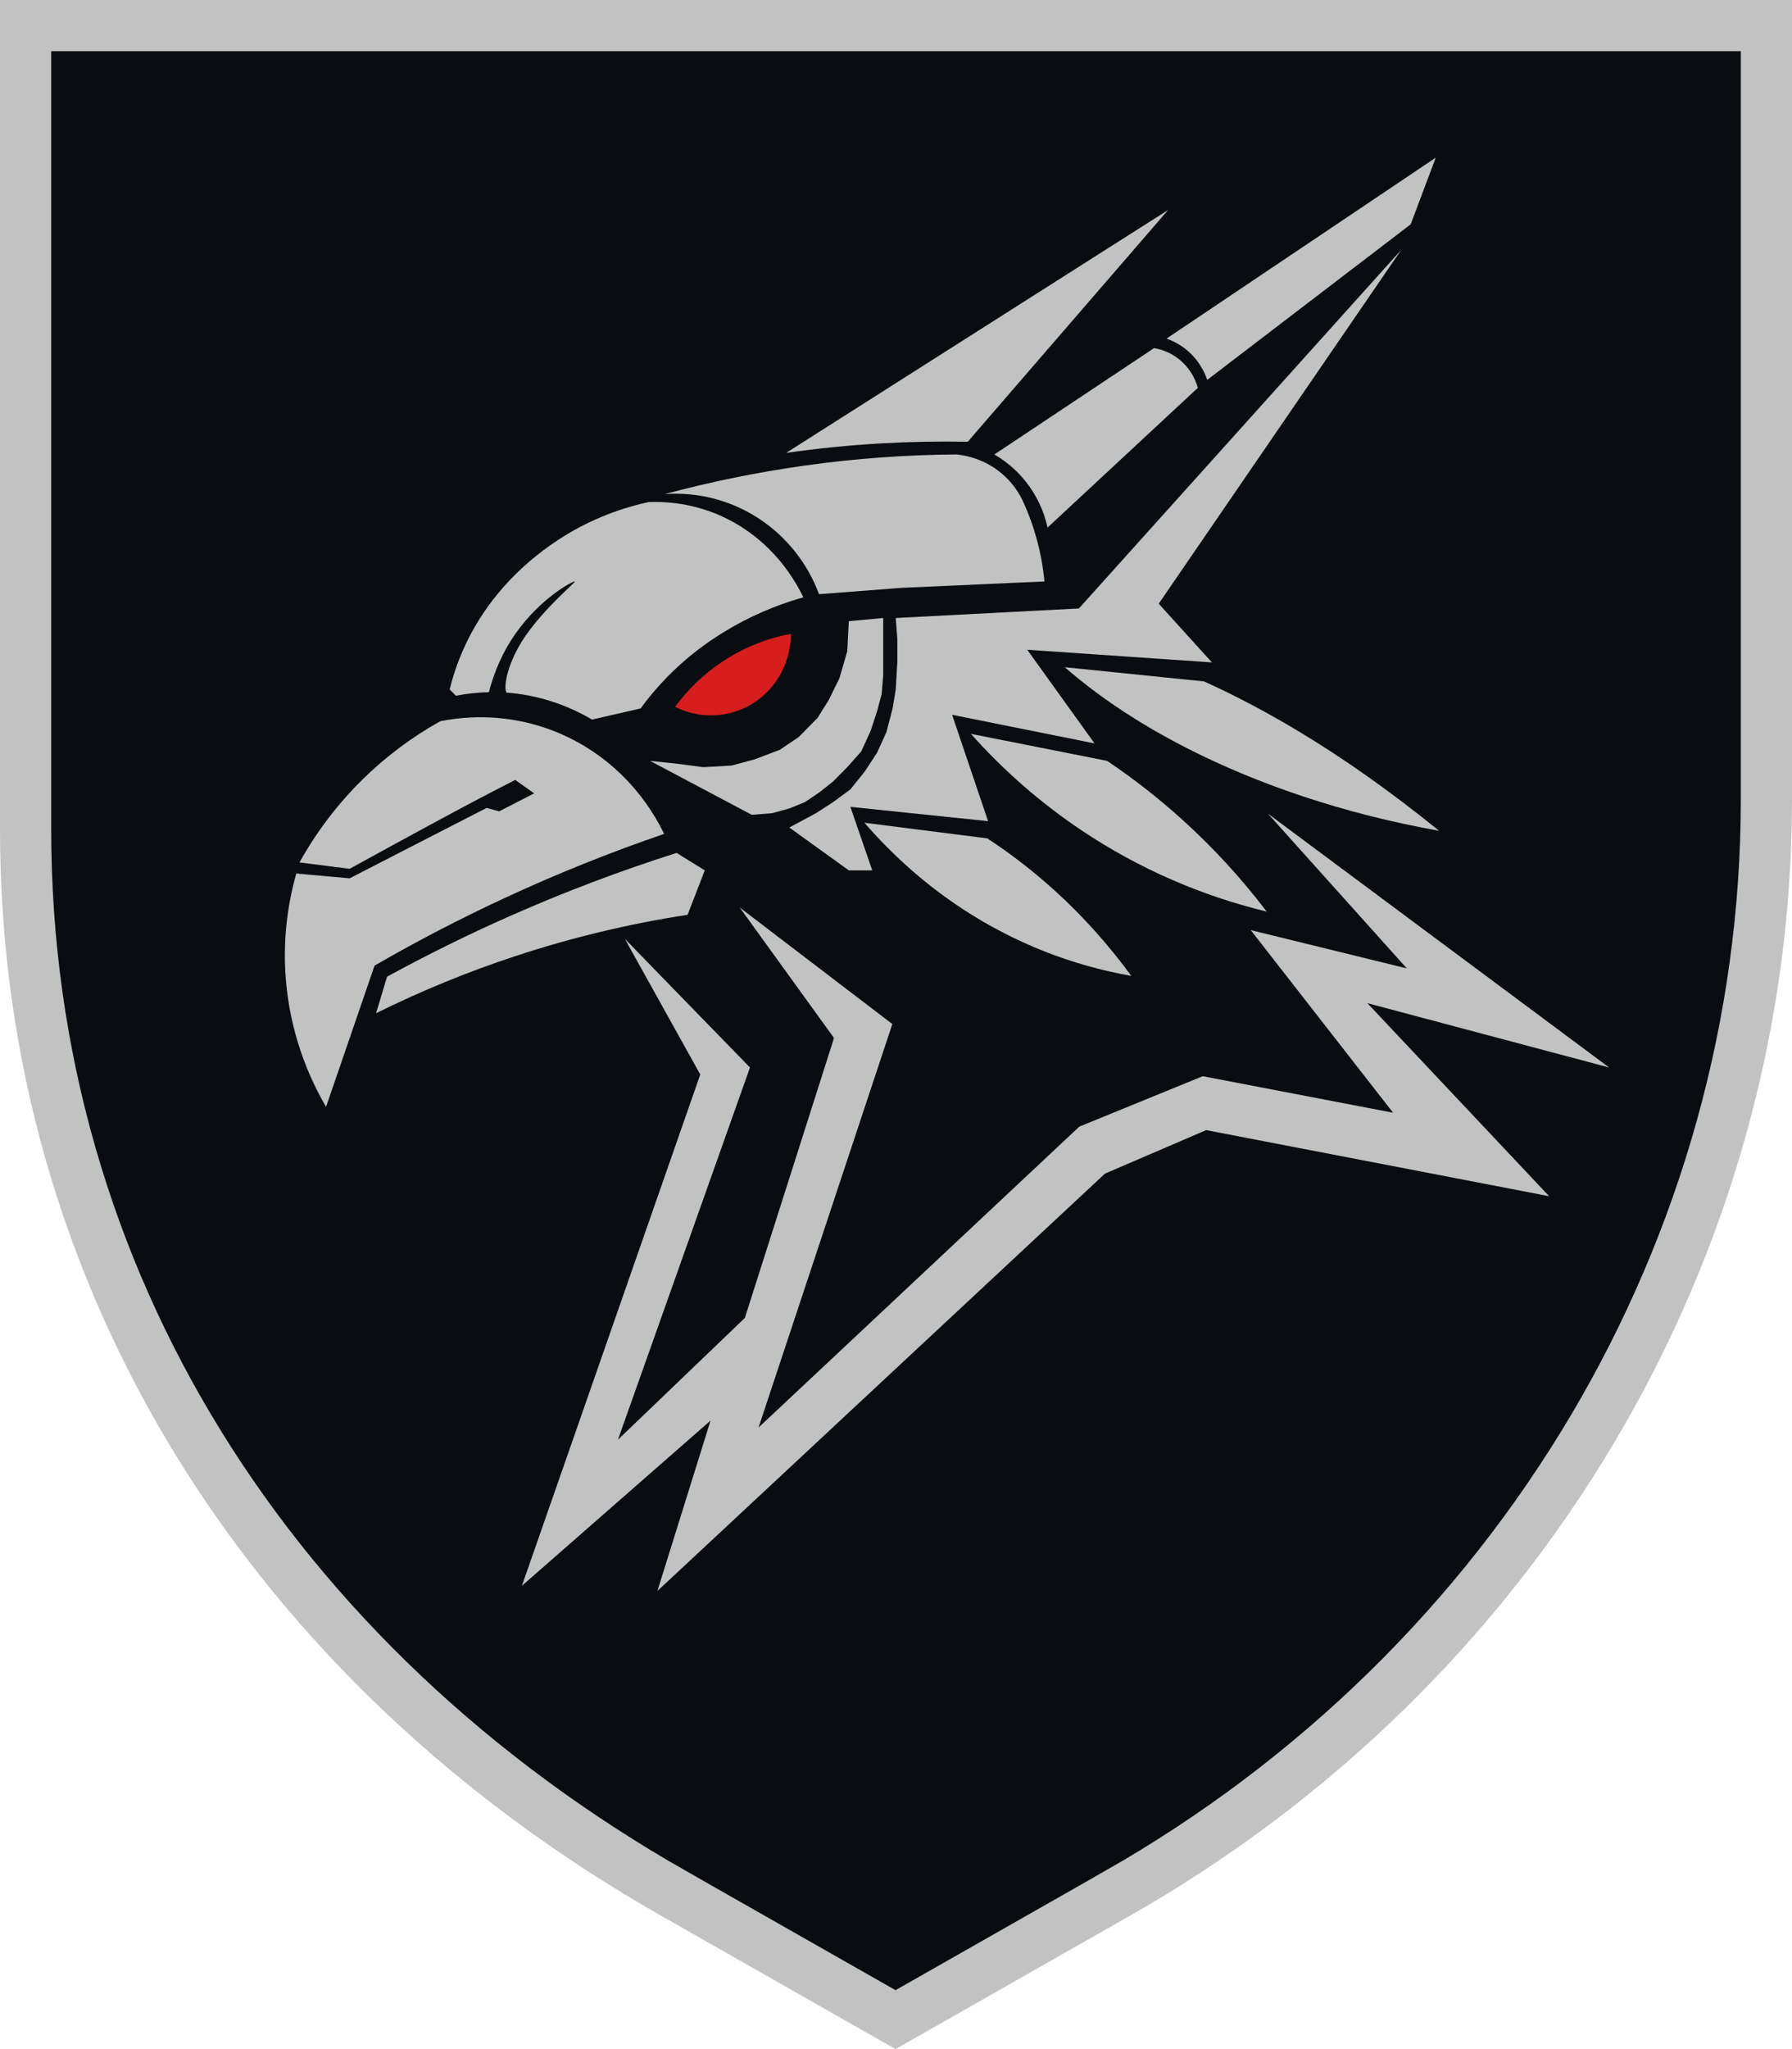
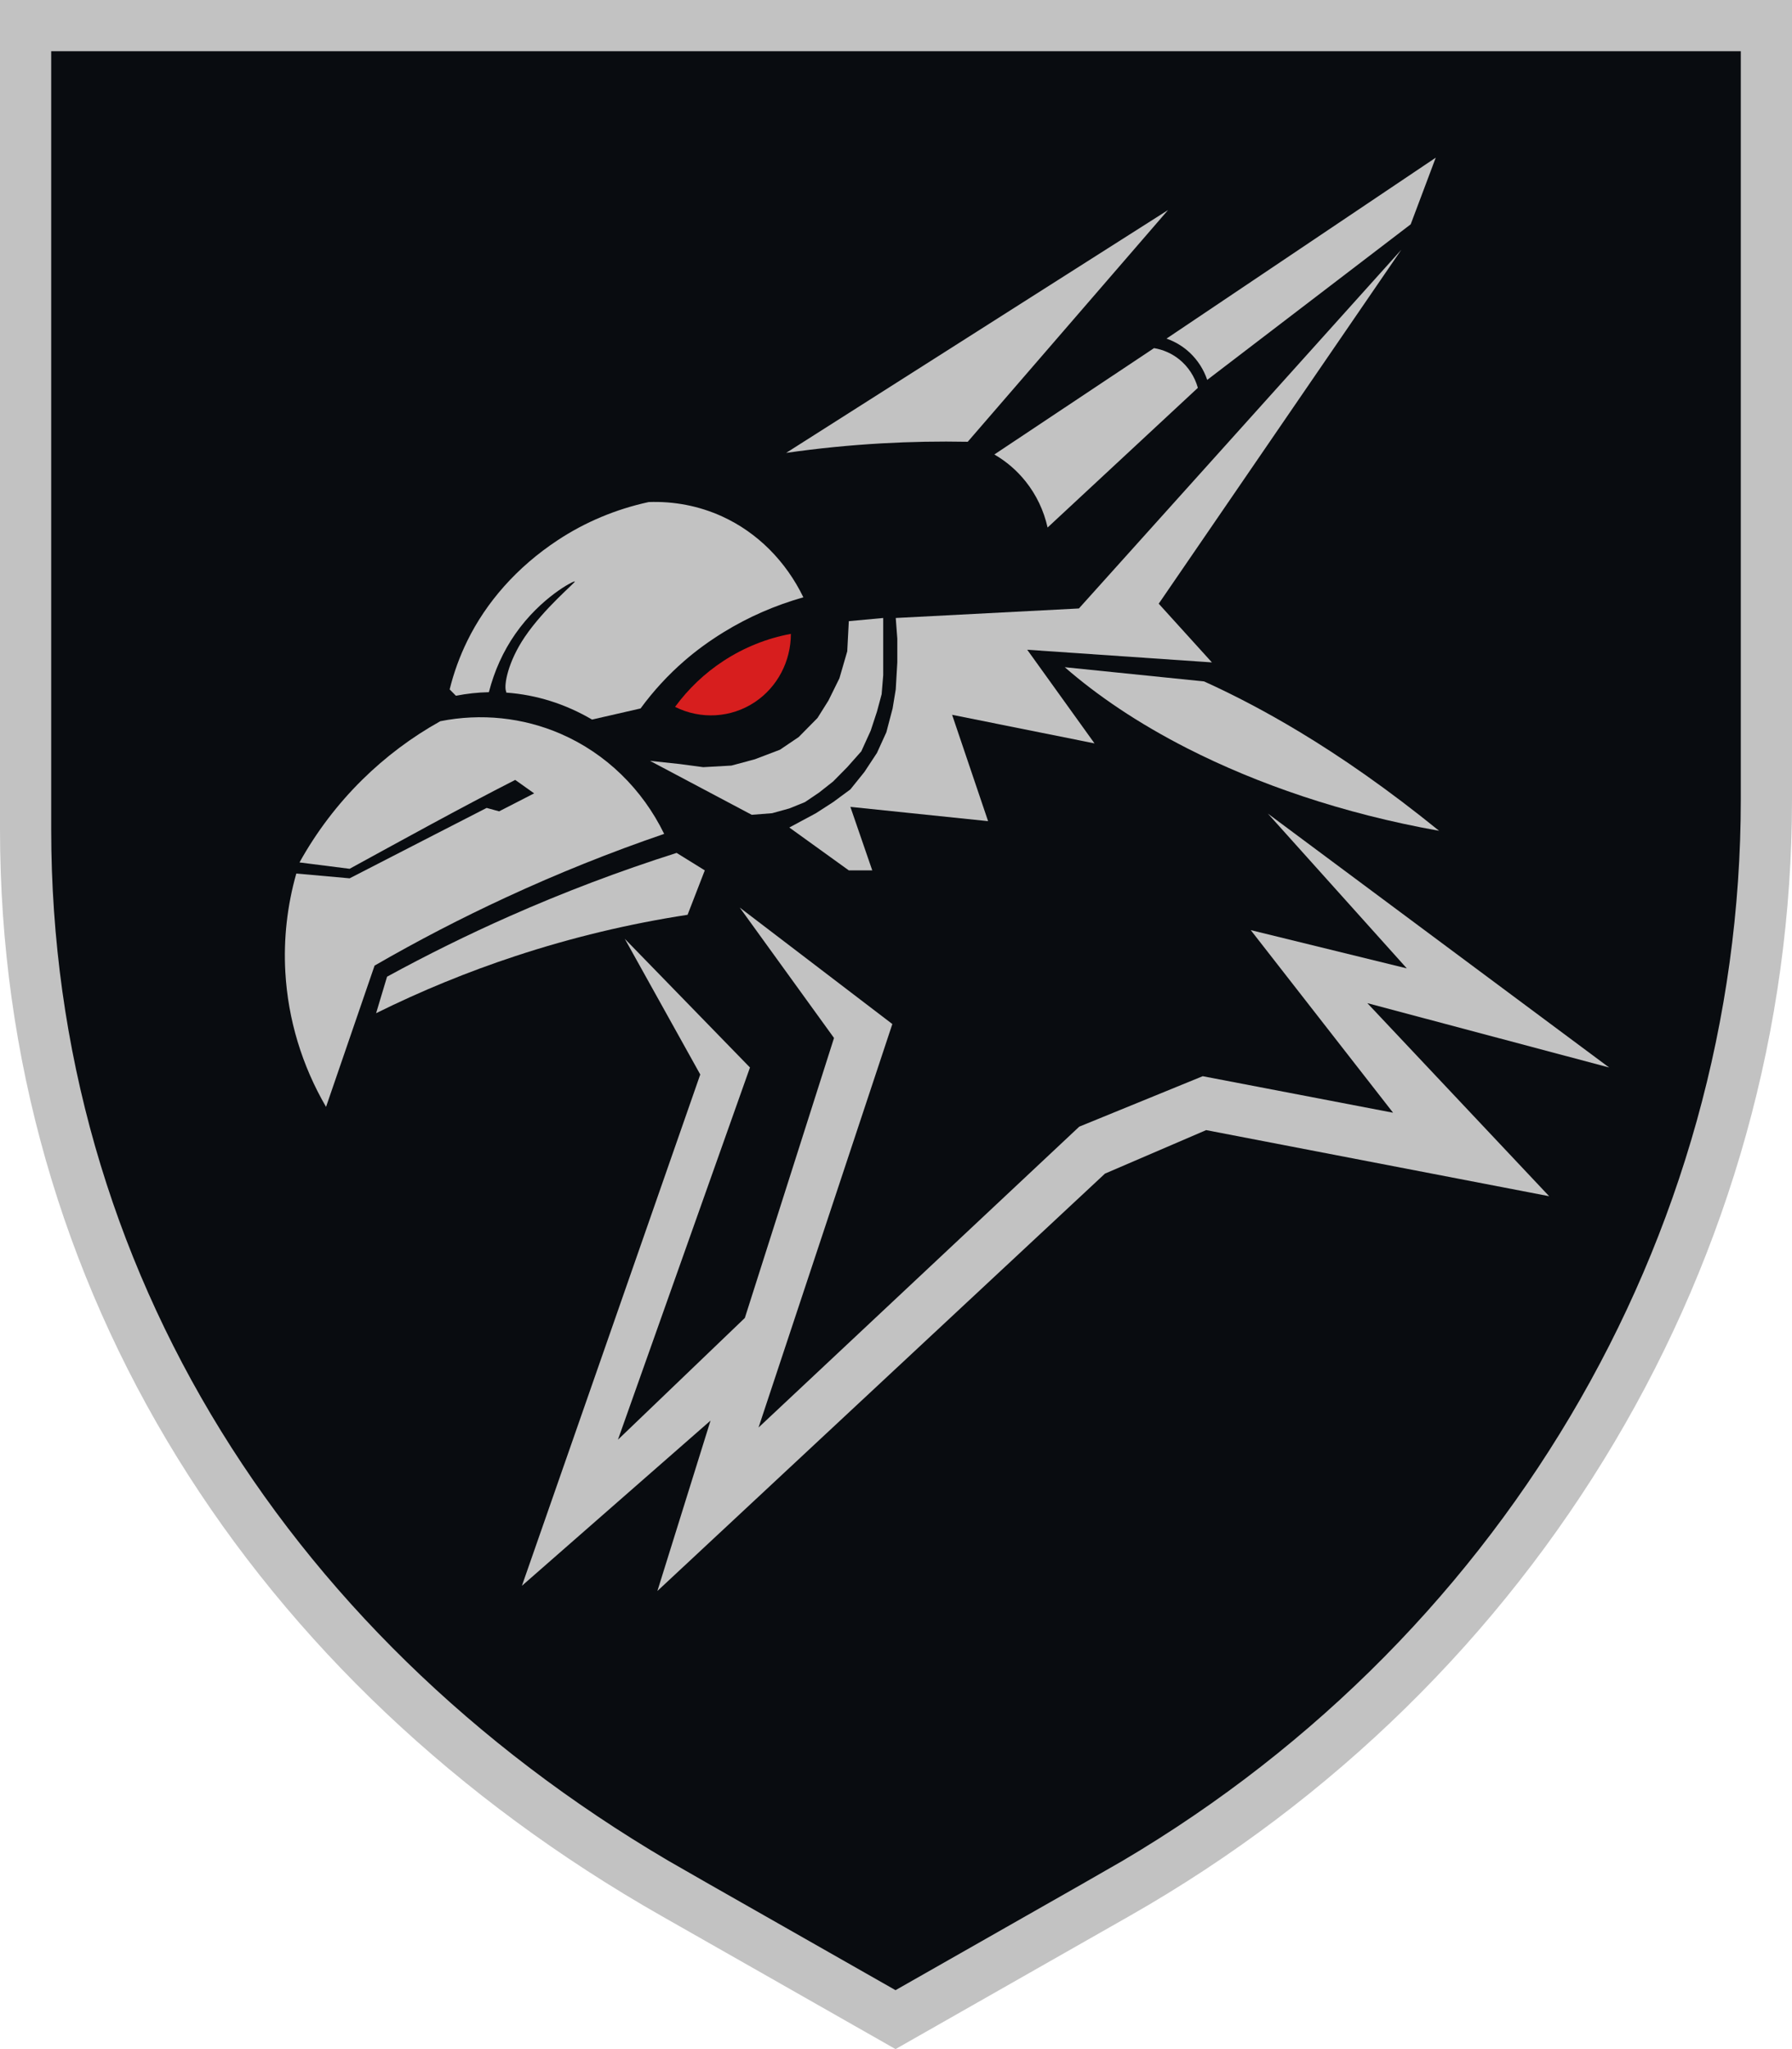
<svg xmlns="http://www.w3.org/2000/svg" width="700" height="800" viewBox="0 0 700 800" fill="none">
  <path d="M690 312.027C690 487.518 593.256 650.088 436.278 739.336L440.983 747.612L436.278 739.336L349.816 788.497L263.353 739.336L258.648 747.612L263.353 739.336C106.495 650.157 10 499.401 10 323.779V10H690V312.027Z" fill="#090C10" stroke="#C2C2C2" stroke-width="20" />
-   <path fill-rule="evenodd" clip-rule="evenodd" d="M412.119 347.805C403.785 340.227 394.962 333.392 385.65 327.317C369.656 325.287 353.662 323.241 337.668 321.211C349.273 334.585 362.393 346.054 376.827 355.399C396.705 368.278 418.663 376.895 441.905 381.002C432.975 368.805 423.036 357.724 412.134 347.805H412.119Z" fill="#C2C2C2" />
  <path fill-rule="evenodd" clip-rule="evenodd" d="M507.365 285.581C494.796 278.018 482.487 271.54 470.346 266.038C451.615 264.132 433.48 262.272 415.926 260.49C428.449 271.401 444.321 282.265 463.908 292.23C490.958 305.992 524.353 317.631 562.152 324.357C542.32 308.286 524.215 295.717 507.35 285.566L507.365 285.581Z" fill="#C2C2C2" />
-   <path fill-rule="evenodd" clip-rule="evenodd" d="M461.798 319.971C452.563 311.633 442.777 303.977 432.455 297.05C414.718 293.532 396.996 290.029 379.259 286.511C392.134 300.955 406.675 313.632 422.669 324.31C444.703 339.034 469.061 349.665 494.811 355.911C484.918 342.893 473.878 330.897 461.798 319.971Z" fill="#C2C2C2" />
  <path fill-rule="evenodd" clip-rule="evenodd" d="M253.293 196.034C240.571 198.808 228.583 203.814 217.834 210.912C201.947 221.388 189.928 235.104 182.512 250.261C179.546 256.321 177.252 262.644 175.647 269.153C176.457 269.974 177.283 270.811 178.093 271.633C182.359 270.796 186.656 270.331 190.968 270.238C193.094 261.978 196.519 254.322 201.32 247.456C211.305 233.167 224.256 226.611 224.547 226.999C224.837 227.417 212.666 237.336 204.974 248.696C198.338 258.506 196.84 267.448 197.635 269.773C197.665 269.866 197.757 270.114 197.773 270.408C209.546 271.245 220.938 274.856 231.259 280.932C237.574 279.49 243.889 278.033 250.22 276.592C255.22 269.773 260.939 263.543 267.346 257.995C271.948 253.996 277.025 250.292 282.636 246.836C292.285 240.9 302.728 236.344 313.814 233.198C307.04 219.234 295.985 207.952 282.025 201.597C273.034 197.506 263.232 195.631 253.293 196.018V196.034Z" fill="#C2C2C2" />
  <path fill-rule="evenodd" clip-rule="evenodd" d="M307.102 176.816C319.533 175.034 331.873 173.81 344.396 173.097C355.65 172.461 366.751 172.26 378.02 172.477C404.106 142.318 430.192 112.159 456.278 82C406.553 113.6 356.827 145.216 307.086 176.816H307.102Z" fill="#C2C2C2" />
  <path fill-rule="evenodd" clip-rule="evenodd" d="M560.837 61.558C525.775 85.1 490.728 108.656 455.667 132.198C459.077 133.391 462.211 135.282 464.841 137.777C467.899 140.675 470.208 144.286 471.569 148.316C498.068 128.075 524.552 107.835 551.051 87.579C554.307 78.9 557.58 70.221 560.837 61.558Z" fill="#C2C2C2" />
  <path fill-rule="evenodd" clip-rule="evenodd" d="M400.651 187.975C404.825 193.213 407.745 199.35 409.213 205.953C428.786 187.773 448.342 169.594 467.915 151.415C466.676 146.998 464.122 143.093 460.575 140.257C457.731 137.994 454.367 136.506 450.789 135.917C429.994 149.757 409.213 163.597 388.418 177.436C393.112 180.148 397.256 183.713 400.651 187.975Z" fill="#C2C2C2" />
-   <path fill-rule="evenodd" clip-rule="evenodd" d="M296.092 202.233C307.01 209.269 315.374 219.715 319.93 231.974C330.726 231.152 341.536 230.315 352.332 229.494C370.879 228.672 389.427 227.836 407.975 227.014C407.455 221.342 406.43 215.763 404.917 210.276C403.632 205.611 401.996 201.055 400.024 196.638C398.28 192.64 395.803 189.075 392.684 186.1C387.5 181.171 380.849 178.211 373.723 177.421C353.861 177.56 334.09 179.001 314.411 181.76C295.955 184.348 277.713 188.052 259.7 192.903C272.483 191.973 285.236 195.243 296.062 202.217L296.092 202.233Z" fill="#C2C2C2" />
  <path fill-rule="evenodd" clip-rule="evenodd" d="M421.446 237.553L349.9 241.273L350.512 249.331V258.615L349.9 269.153L348.677 276.592L346.231 285.891L342.561 293.95L337.668 301.374L332.178 308.193L325.45 313.152L318.723 317.492L308.325 323.071L331.567 339.809H340.726L332.178 315.012L385.971 320.591L371.919 279.072L427.547 290.231L401.262 253.671L473.404 258.615L452.624 235.693L547.396 97.498L421.446 237.553Z" fill="#C2C2C2" />
  <path fill-rule="evenodd" clip-rule="evenodd" d="M301.597 317.491L308.325 315.632L314.441 313.152L319.946 309.432L325.45 305.093L330.955 299.514L336.445 293.33L340.114 285.271L342.561 277.832L344.396 271.013L345.007 263.574V241.272L331.567 242.512L330.955 254.291L327.897 264.814L323.616 273.493L319.334 280.312L311.995 287.751L304.655 292.71L294.869 296.43L285.71 298.894L274.7 299.514L265.526 298.289L253.905 297.049L293.646 318.111L301.597 317.491Z" fill="#C2C2C2" />
  <path fill-rule="evenodd" clip-rule="evenodd" d="M275.312 339.808C271.642 337.53 267.972 335.268 264.303 332.989C242.055 340.056 220.235 348.317 198.889 357.771C182.619 364.977 166.839 372.773 151.197 381.312C149.775 386.07 148.337 390.812 146.915 395.57C164.546 386.845 182.696 379.406 201.335 373.269C223.293 366.031 245.74 360.653 268.584 357.151C270.832 351.37 273.064 345.589 275.312 339.793V339.808Z" fill="#C2C2C2" />
  <path fill-rule="evenodd" clip-rule="evenodd" d="M115.738 341.048C112.19 353.571 110.737 366.512 111.456 379.468C112.496 398.034 117.97 416.028 127.359 432.145C133.674 413.765 139.989 395.384 146.319 376.988C163.093 367.302 180.127 358.468 197.681 350.347C217.834 341.017 238.431 332.741 259.44 325.566C250.939 308.115 236.733 294.198 219.088 286.527C204.256 280.079 187.864 278.421 172.008 281.567C160.83 287.782 150.57 295.484 141.441 304.489C131.808 314.004 123.582 324.838 116.991 336.709C123.521 337.53 130.034 338.367 136.564 339.189C158.051 327.45 179.454 315.614 201.255 304.489L208.649 309.742L194.964 316.76L190.1 315.423C190.1 315.423 152.853 334.515 136.579 342.908C129.652 342.288 122.725 341.668 115.783 341.048H115.738Z" fill="#C2C2C2" />
  <path fill-rule="evenodd" clip-rule="evenodd" d="M431.63 458.197L471.156 441.212L605.134 467.016L534.124 391.649L628.575 416.771L495.27 317.646L549.537 378.073L488.572 363.133L544.17 434.423L469.811 420.165L421.584 439.863L296.306 557.322L348.57 399.801L288.951 354.314L325.787 405.241L290.954 514.548L241.382 562.08L292.958 416.771L244.058 366.527L273.538 419.499L203.874 619.113L277.56 554.61L256.795 621.143L431.63 458.197Z" fill="#C2C2C2" />
  <path fill-rule="evenodd" clip-rule="evenodd" d="M263.688 275.971C273.704 280.992 285.6 280.295 294.866 274.111C303.719 268.207 308.934 258.133 308.934 247.47C299.56 249.206 290.646 252.786 282.649 258.009C275.309 262.798 268.902 268.873 263.688 275.987V275.971Z" fill="#D71E1E" />
</svg>